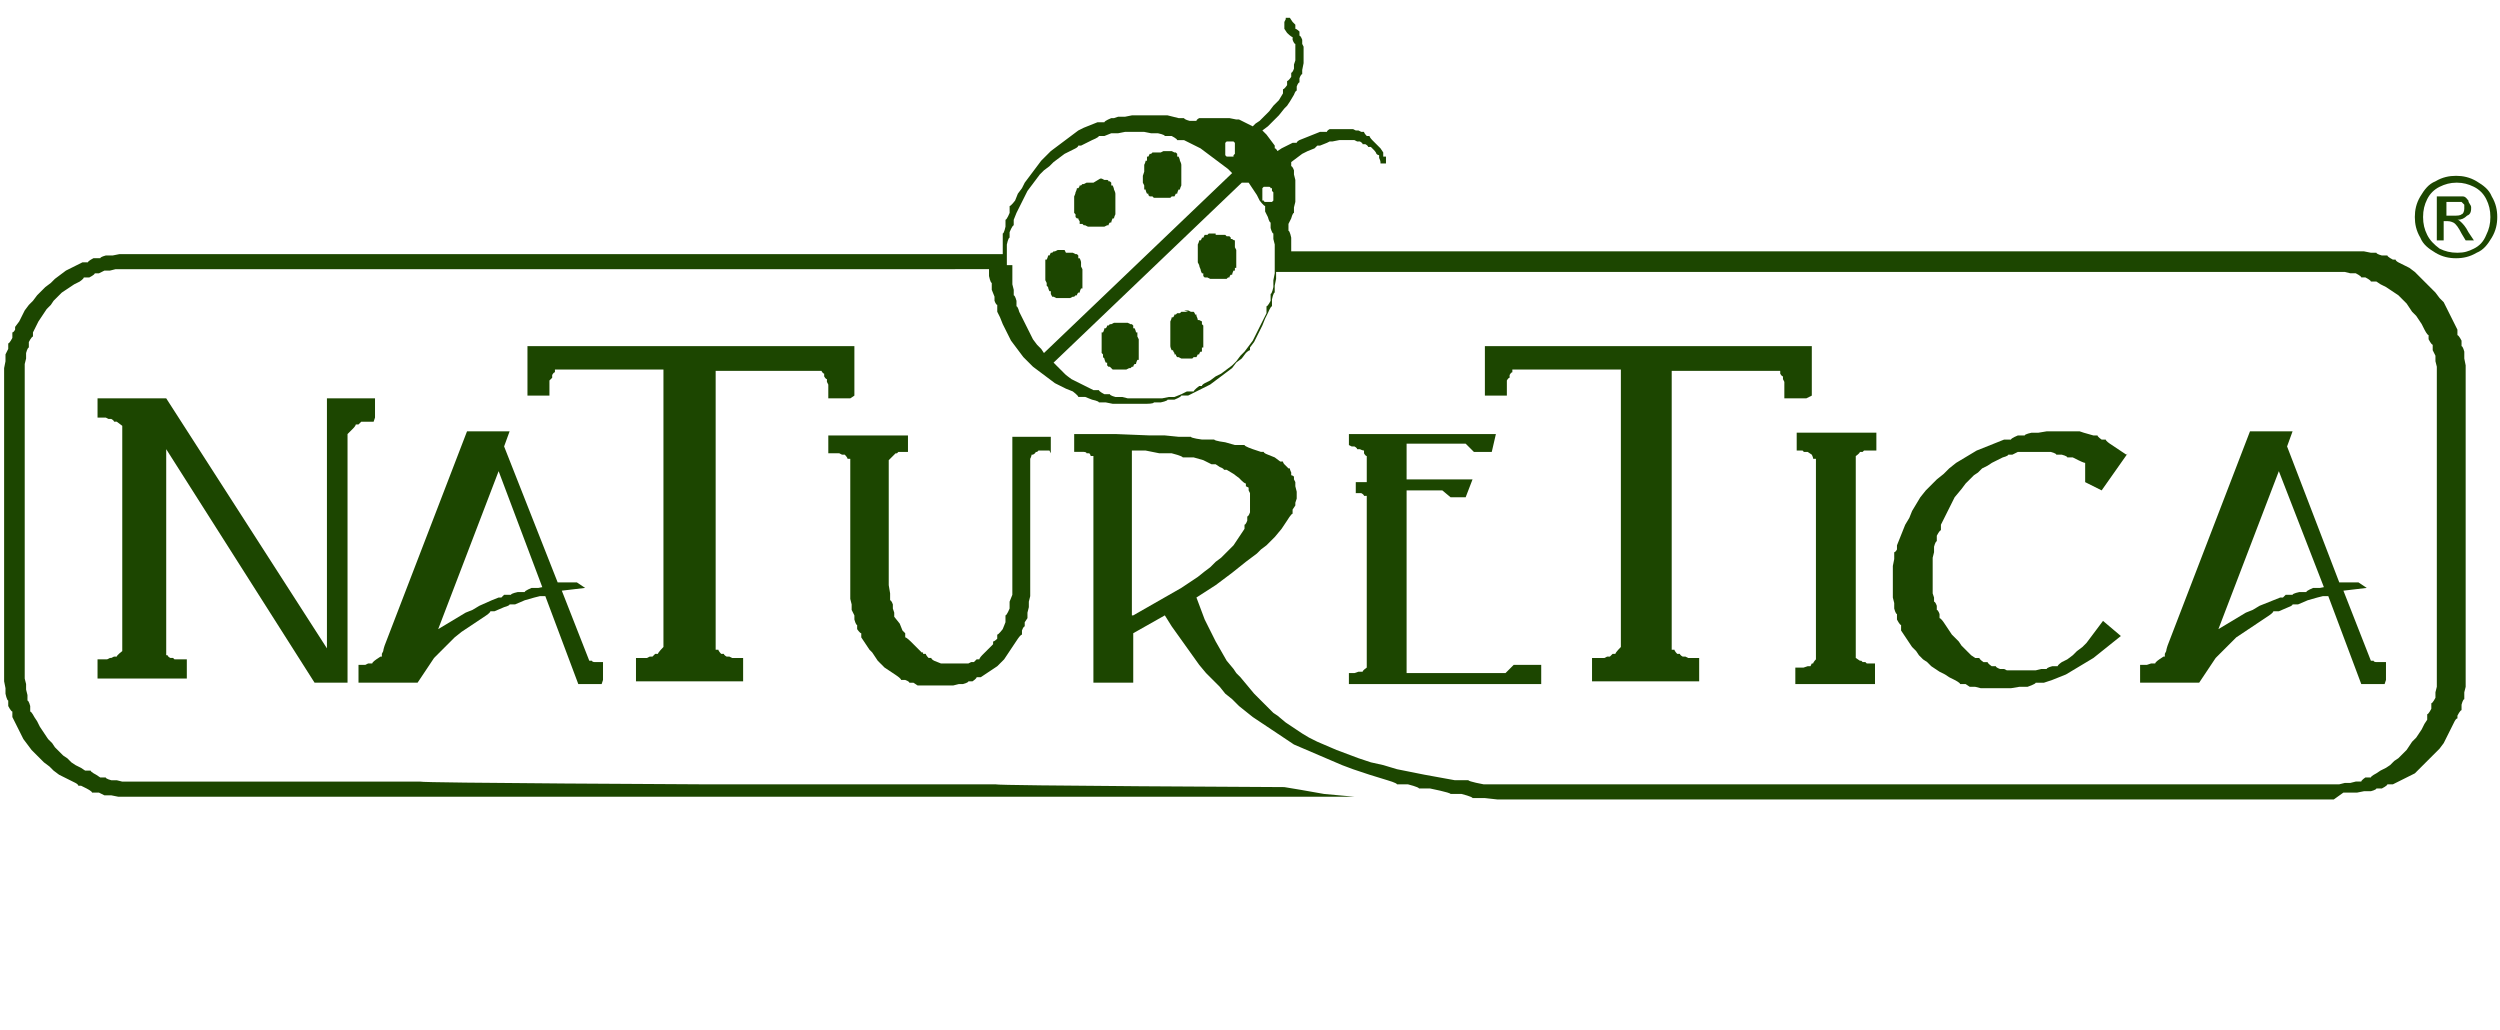
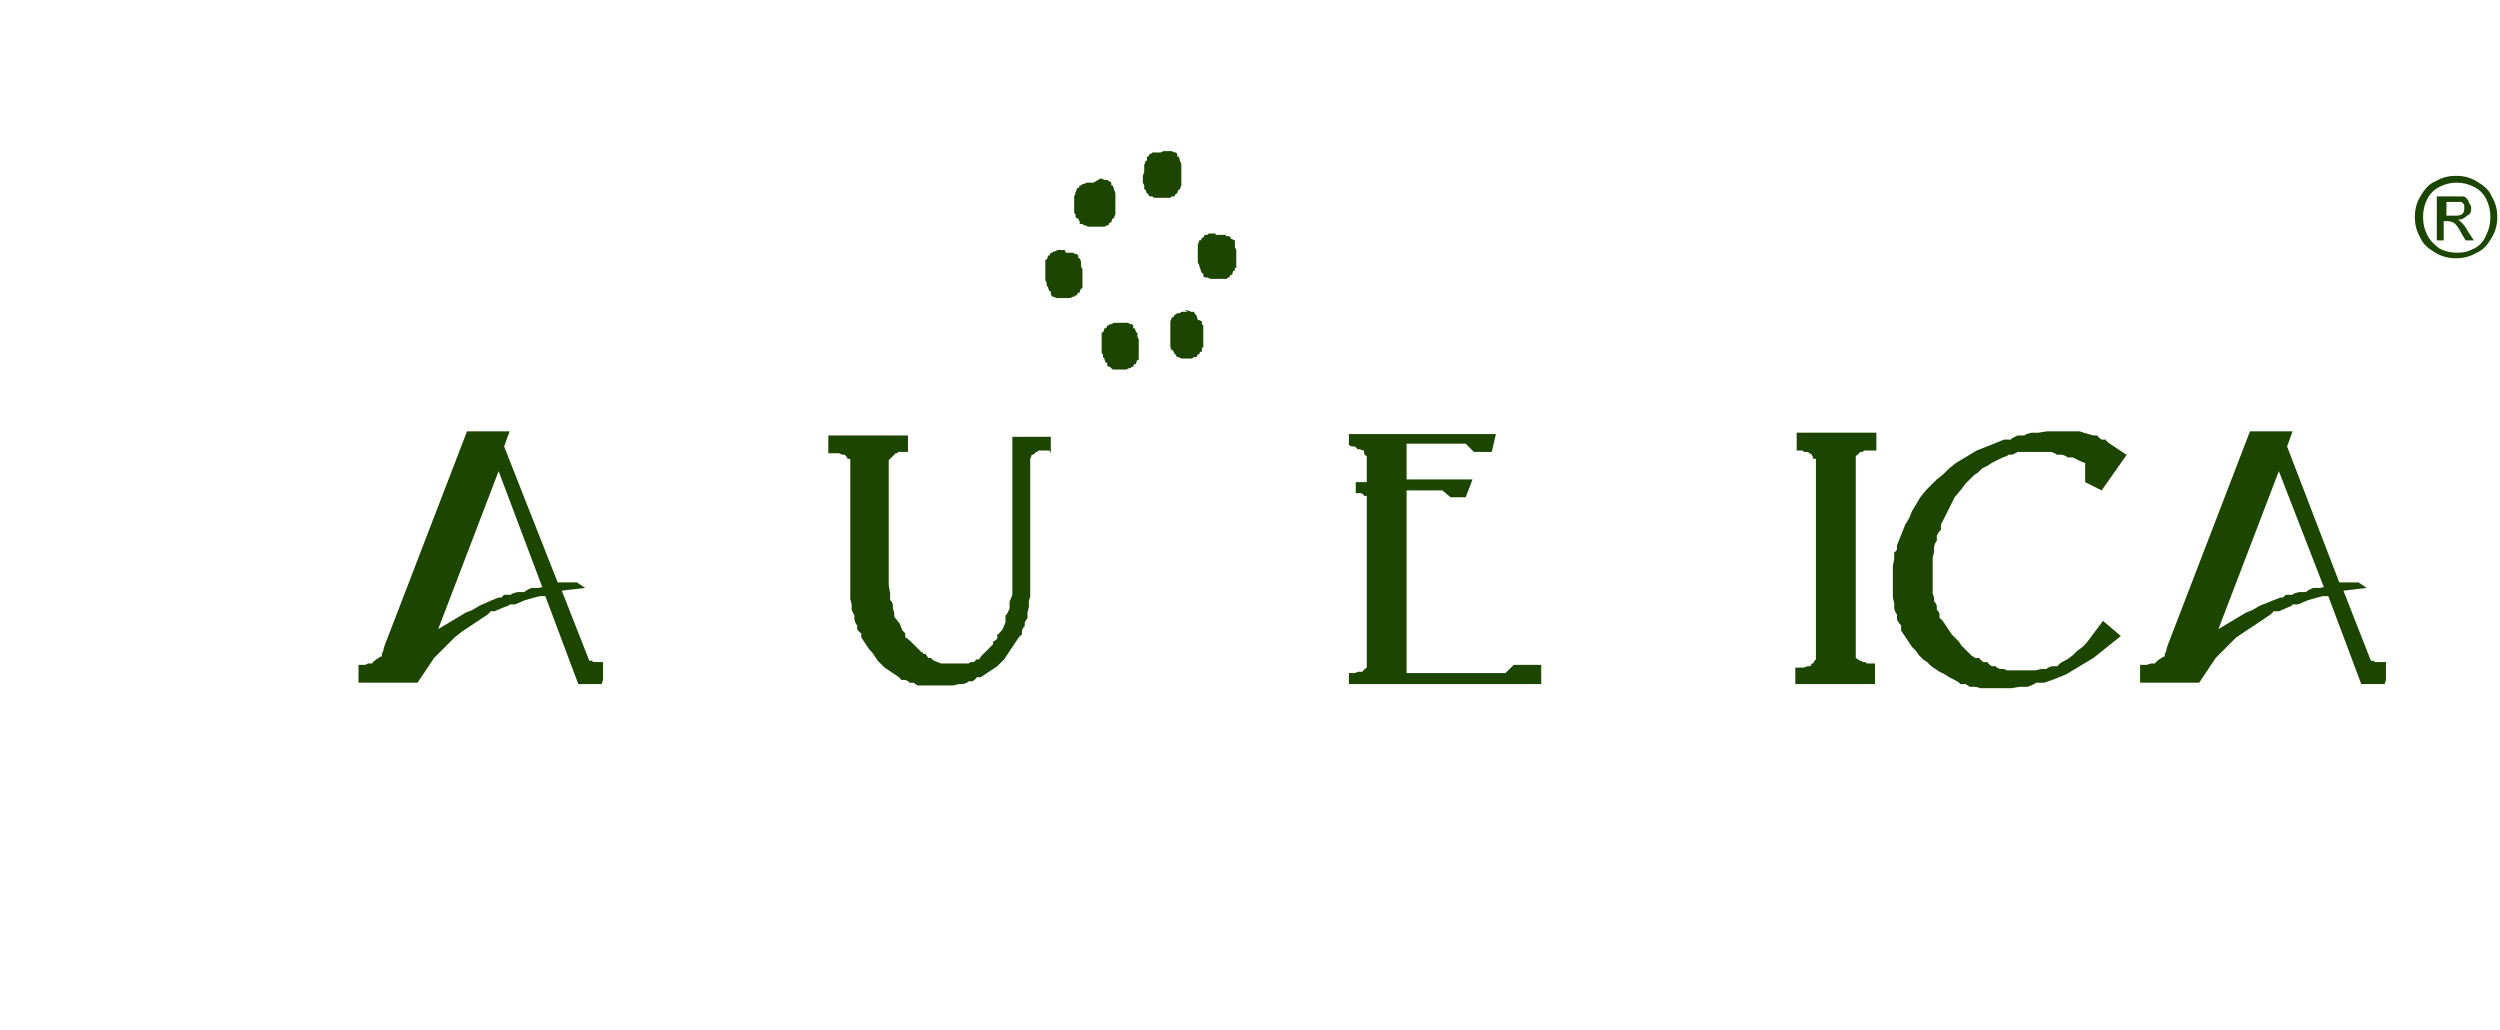
<svg xmlns="http://www.w3.org/2000/svg" viewBox="0 0 182 75">
  <defs>
    <style>      .cls-1 {        fill: #1c4600;      }    </style>
  </defs>
  <g>
    <g id="Livello_1">
-       <path class="cls-1" d="M27.2,30.7h-.5s-.2,0-.2,0h-.2c0,0-.2.2-.2.2h-.2c0,.1-.2.3-.2.3l-.2.2-.2.2v18.1h-2.4l-10.8-17v15h.1c0,.1.2.2.2.2h.2c0,0,.1.1.1.1h.1s0,0,0,0h.2s.1,0,.1,0h.5v1.4h-6.5v-1.4h.7s.2-.1.2-.1h.1s.2-.1.2-.1h.2c0-.1.4-.4.4-.4v-16.4l-.4-.3h-.2c0-.1-.2-.2-.2-.2h-.2c0,0-.2-.1-.2-.1h-.1s-.2,0-.2,0h-.3v-1.4h5l11.7,18.2v-18.2h3.5v1.4Z" />
-       <path class="cls-1" d="M169.9,58.2h-60.9c0,0-.9-.1-.9-.1h-.9c0-.1-.8-.3-.8-.3h-.8c0-.1-1.5-.4-1.5-.4h-.8c0-.1-.8-.3-.8-.3h-.8c0-.1-.7-.3-.7-.3l-1.3-.4-.6-.2-.6-.2-.8-.3-.7-.3-.7-.3-.7-.3-.7-.3-.7-.3-.6-.4-.6-.4-.6-.4-.6-.4-.6-.4-.5-.4-.5-.4-.5-.5-.5-.4-.4-.5-.5-.5-.5-.5-.5-.6-.5-.7-.5-.7-.5-.7-.5-.7-.5-.8-2.3,1.3v3.6h-2.9v-16.5h-.2c0-.1-.1-.2-.1-.2h-.2c0-.1-.2-.1-.2-.1h-.2c0,0-.5,0-.5,0v-1.3h3s2.5.1,2.5.1h1.1c0,0,1,.1,1,.1h.9c0,.1.8.2.8.2h.9c0,.1.8.2.8.2l.7.2h.7c0,.1.6.3.6.3l.6.2h.2c0,.1.3.2.3.2l.5.2.4.3h.2c0,.1.1.2.1.2l.3.3h.1c0,.1.1.3.1.3v.2c.1,0,.2.1.2.1v.2c0,0,.1.2.1.2v.3c0,0,.1.4.1.4v.5s-.1.3-.1.3v.2c0,0-.2.3-.2.3v.3c-.1,0-.4.5-.4.5l-.2.3-.2.3-.5.6-.6.6-.4.3-.3.3-.4.3-.4.3-1,.8-1.2.9-1.4.9.3.8.3.8.4.8.4.8.4.7.4.7.5.6.2.3.3.3.5.6.5.6.6.6.5.5.3.3.3.2.6.5.6.4.6.4.5.3.6.3.7.3.7.3.8.3.8.3.9.3.9.2,1,.3,1,.2,1,.2,1.1.2,1.1.2h1c0,.1,1.1.3,1.1.3h1c0,0,60.9,0,60.9,0h.4s.4-.1.4-.1h.4c0,0,.4-.1.4-.1h.4c0-.1.3-.3.3-.3h.4c0-.1.4-.3.4-.3l.3-.2.4-.2.3-.2.3-.3.3-.2.3-.3.3-.3.2-.3.2-.3.3-.3.2-.3.2-.3.2-.4.2-.3v-.4c.1,0,.3-.4.3-.4v-.4c.1,0,.3-.4.3-.4v-.4c0,0,.1-.4.1-.4v-.4c0,0,0-.4,0-.4v-.4s0-20.9,0-20.9v-.4s0-.4,0-.4v-.4c0,0-.1-.4-.1-.4v-.4c0,0-.2-.4-.2-.4v-.4c-.1,0-.3-.4-.3-.4v-.3c-.1,0-.3-.4-.3-.4l-.2-.4-.2-.3-.2-.3-.3-.3-.2-.3-.2-.3-.3-.3-.3-.3-.3-.2-.3-.2-.3-.2-.4-.2-.3-.2h-.4c0-.1-.4-.3-.4-.3h-.3c0-.1-.4-.3-.4-.3h-.4c0,0-.4-.1-.4-.1h-.4s-.4,0-.4,0h-.4s-76.6,0-76.6,0v.5s-.1.5-.1.5v.5c-.1,0-.2.5-.2.5v.5c-.1,0-.3.5-.3.5l-.2.4-.2.5-.2.4-.2.4-.2.4-.3.4v.2c-.1,0-.3.2-.3.2l-.3.4-.4.3-.3.4-.4.3-.4.3-.4.3-.4.3-.4.2-.4.2-.4.2-.4.2h-.5c0,.1-.5.3-.5.3h-.5c0,.1-.5.2-.5.2h-.5c0,.1-.5.1-.5.1h-.5s-.5,0-.5,0h-.5s-.5,0-.5,0h-.5s-.5-.1-.5-.1h-.5c0-.1-.5-.2-.5-.2l-.5-.2h-.5c0-.1-.4-.4-.4-.4l-.5-.2-.4-.2-.4-.2-.4-.3-.4-.3-.4-.3-.4-.3-.4-.4-.3-.3-.3-.4-.3-.4-.3-.4-.2-.4-.2-.4-.2-.4-.2-.5-.2-.4v-.5c-.1,0-.2-.3-.2-.3v-.3c0,0-.2-.5-.2-.5v-.5c-.1,0-.2-.5-.2-.5v-.5H9.2s-.4,0-.4,0h-.4s-.4.1-.4.1h-.4c0,0-.4.2-.4.2h-.3c0,.1-.4.3-.4.3h-.4c0,.1-.3.3-.3.3l-.4.2-.3.2-.3.2-.3.2-.3.3-.3.3-.2.3-.3.3-.2.3-.2.3-.2.3-.2.4-.2.4v.3c-.1,0-.3.4-.3.4v.4c-.1,0-.2.4-.2.4v.4c0,0-.1.4-.1.4v.4c0,0,0,.2,0,.2v.2s0,21.7,0,21.7v.4s.1.4.1.4v.4c0,0,.1.4.1.4v.4c.1,0,.2.4.2.4v.4c.1,0,.3.4.3.4l.2.3.2.4.2.3.2.3.2.3.3.3.2.3.3.3.3.3.3.2.3.3.3.2.4.2.3.2h.4c0,.1.4.3.4.3l.3.2h.4c0,.1.4.2.4.2h.4c0,0,.4.1.4.1h.4s.4,0,.4,0h20.9c0,.1,21,.2,21,.2h20.9c0,.1,21,.2,21,.2l1.2.2,1.7.3,2.2.2H9.6s-.5,0-.5,0h-.5s-.5-.1-.5-.1h-.5c0,0-.4-.2-.4-.2h-.5c0-.1-.4-.3-.4-.3l-.4-.2h-.2c0-.1-.2-.2-.2-.2l-.4-.2-.4-.2-.4-.2-.4-.3-.3-.3-.4-.3-.3-.3-.3-.3-.3-.3-.3-.4-.3-.4-.2-.4-.2-.4-.2-.4-.2-.4v-.4c-.1,0-.3-.4-.3-.4v-.4c-.1,0-.2-.5-.2-.5v-.4c0,0-.1-.5-.1-.5v-.5s0-21.8,0-21.8v-.5s.1-.5.1-.5v-.5c0,0,.2-.4.2-.4v-.4c.1,0,.3-.4.3-.4v-.4c.1,0,.2-.2.2-.2v-.2c0,0,.3-.4.3-.4l.2-.4.2-.4.3-.4.3-.3.3-.4.3-.3.3-.3.4-.3.3-.3.4-.3.4-.3.4-.2.4-.2.4-.2h.4c0-.1.4-.3.4-.3h.5c0-.1.4-.2.4-.2h.5c0,0,.5-.1.5-.1h.5s.5,0,.5,0h63.3v-.5s0-.5,0-.5v-.5c.1,0,.2-.5.2-.5v-.5c.1,0,.3-.5.3-.5v-.5c.1,0,.4-.4.4-.4l.2-.5.3-.4.2-.4.3-.4.3-.4.3-.4.3-.4.3-.3.4-.4.4-.3.4-.3.4-.3.4-.3.4-.3.4-.2.5-.2.5-.2h.5c0-.1.5-.3.5-.3h.2s.3-.1.3-.1h.5c0,0,.5-.1.5-.1h.5s.9,0,.9,0h.4s.4,0,.4,0h.4s.8.2.8.2h.4c0,.1.4.2.4.2h.5c0-.1.2-.2.2-.2h.3s.5,0,.5,0h.5s.5,0,.5,0h.4c0,0,.5.1.5.1h.2c0,0,.2.1.2.1l.4.2.4.2.2-.2.3-.2.3-.3.4-.4.3-.4.4-.4.3-.5v-.3c.1,0,.3-.3.3-.3v-.3c.1,0,.3-.3.3-.3v-.3c.1,0,.2-.3.2-.3v-.3c0,0,.1-.3.1-.3v-.6s0-.3,0-.3v-.3c-.1,0-.2-.3-.2-.3v-.2c-.1,0-.4-.3-.4-.3l-.2-.3h0c0-.1,0-.2,0-.2v-.3h0c0,0,.1-.2.1-.2h0c0,0,0-.1,0-.1h0s.1,0,.1,0h.1s0,0,0,0h.1c0,0,.2.3.2.3l.2.2v.3c.1,0,.3.2.3.2v.3c.1,0,.2.3.2.3v.3c0,0,.1.2.1.2v.2h0v1s-.1.5-.1.5v.3c-.1,0-.2.3-.2.3v.3c-.1,0-.2.3-.2.3v.3c-.1,0-.2.3-.2.3l-.3.5-.2.3-.2.2-.4.5-.4.4-.4.4-.4.3.3.3.3.4.3.4v.2c.1,0,.2.2.2.2l.3-.2.4-.2.4-.2h.3c0-.1.2-.2.2-.2l.5-.2.5-.2.5-.2h.5c0-.1.2-.2.2-.2h.3s.5,0,.5,0h.5s.2,0,.2,0h.2s.2.1.2.1h.2c0,0,.2.1.2.1h.2c0,.1.2.3.2.3h.2c0,.1.2.3.2.3l.2.2.2.2.2.2.2.3v.3c.1,0,.2,0,.2,0h0v.2h0c0,0,0,.2,0,.2h0c0,0,0,.1,0,.1h0s0,0,0,0h-.4c0,0,0-.1,0-.1h0c0-.1-.1-.3-.1-.3v-.2c-.1,0-.2-.1-.2-.1h0c0-.1-.2-.3-.2-.3l-.2-.2h-.2c0-.1-.2-.2-.2-.2h-.2c0-.1-.2-.2-.2-.2h-.2c0,0-.2-.1-.2-.1h-.2s-.7,0-.7,0h-.2s-.5.1-.5.1h-.2c0,0-.2.1-.2.1l-.5.2h-.2c0,0-.2.2-.2.2l-.5.2-.4.2-.4.3-.4.3v.3c.1,0,.2.3.2.3v.3c0,0,.1.4.1.4v.4c0,0,0,.8,0,.8v.4s-.1.4-.1.4v.4c-.1,0-.2.4-.2.4l-.2.4v.5c.1,0,.2.5.2.5v.5s0,.5,0,.5h77.1s.5,0,.5,0h.5s.5.1.5.1h.4c0,.1.4.2.4.2h.4c0,.1.4.3.4.3h.2c0,.1.2.2.2.2l.4.2.4.2.4.3.3.3.3.3.3.3.3.3.3.3.3.4.3.3.2.4.2.4.2.4.2.4.2.4v.4c.1,0,.3.4.3.4v.4c.1,0,.2.4.2.4v.5c0,0,.1.5.1.5v.5s0,.5,0,.5v21.4s0,.5,0,.5v.5s-.1.4-.1.4v.5c-.1,0-.2.4-.2.4v.4c-.1,0-.3.4-.3.4v.2c-.1,0-.2.2-.2.2l-.2.4-.2.4-.2.4-.2.4-.3.4-.3.3-.3.3-.3.3-.3.3-.3.3-.3.3-.4.2-.4.2-.4.2-.4.2h-.4c0,.1-.4.3-.4.3h-.4c0,.1-.4.2-.4.2h-.5c0,0-.5.1-.5.1h-.5s-.5,0-.5,0h0ZM73.7,19.3v.5s0,.4,0,.4v.5s.1.4.1.4v.4c.1,0,.2.4.2.4v.4c.1,0,.2.4.2.4l.2.4.2.4.2.4.2.4.2.4.3.4.3.3.2.3,13.7-13.1-.3-.3-.4-.3-.4-.3-.4-.3-.4-.3-.4-.3-.4-.2-.4-.2-.4-.2h-.5c0-.1-.4-.3-.4-.3h-.5c0-.1-.5-.2-.5-.2h-.5c0,0-.5-.1-.5-.1h-1.4s-.5.1-.5.1h-.5c0,0-.5.2-.5.2h-.4c0,.1-.5.3-.5.3l-.4.2-.4.2h-.2c0,.1-.2.2-.2.2l-.4.2-.4.2-.4.3-.4.3-.3.3-.4.3-.3.3-.3.4-.3.4-.3.4-.2.4-.2.4-.2.4-.2.4-.2.5v.4c-.1,0-.3.5-.3.5v.4c-.1,0-.2.5-.2.5v.5s0,.5,0,.5v.5s0,0,0,0ZM90.4,13.3l-13.7,13.1.3.3.3.3.3.3.4.3.4.2.4.2.4.2.4.2h.4c0,.1.4.3.4.3h.4c0,.1.4.2.4.2h.5c0,0,.4.1.4.1h.5s.5,0,.5,0h.5s.5,0,.5,0h.5s.5-.1.5-.1h.4c0,0,.5-.2.5-.2l.4-.2h.5c0-.1.4-.4.4-.4h.2c0-.1.2-.2.2-.2l.4-.2.4-.3.4-.2.4-.3.4-.3.3-.3.3-.4.3-.3.3-.4.3-.4.2-.4.2-.4.2-.4.2-.4.2-.4v-.5c.1,0,.3-.4.3-.4v-.5c.1,0,.2-.5.2-.5v-.5c0,0,.1-.5.1-.5v-1.3s0-.4,0-.4v-.4c0,0-.1-.4-.1-.4v-.4c-.1,0-.2-.4-.2-.4v-.4c-.1,0-.2-.4-.2-.4l-.2-.4v-.4c-.1,0-.4-.4-.4-.4l-.2-.4-.2-.3-.2-.3-.2-.3h0ZM92.6,13.9h0c0-.1,0-.2,0-.2h0s0,0,0,0h-.1c0-.1-.1-.1-.1-.1h-.1c0,0-.2,0-.2,0h-.1s-.1.1-.1.1h0s0,0,0,0h0c0,0,0,.2,0,.2h0v.4h0c0,.1,0,.3,0,.3h0s0,0,0,0h.1c0,.1.1.1.1.1h.1c0,0,.3,0,.3,0h.1s.1-.1.1-.1h0s0,0,0,0h0c0,0,0-.2,0-.2h0c0-.1,0-.2,0-.2v-.2h0ZM89.9,10.8h0c0-.1,0-.3,0-.3h0s0-.1,0-.1h0c0,0-.1-.1-.1-.1h-.1s-.1,0-.1,0h-.1s-.1,0-.1,0h-.1s0,0,0,0h0s-.1.1-.1.1h0c0,.1,0,.2,0,.2h0v.3h0c0,.1,0,.3,0,.3h0c0,0,0,.1,0,.1h0c0,0,.1.1.1.1h.2s0,0,0,0h.1s.1,0,.1,0h.1c0,0,0-.1,0-.1h0s.1-.1.1-.1h0c0-.1,0-.2,0-.2v-.3h0ZM82.5,44.8l.7-.4.7-.4.7-.4.7-.4.7-.4.6-.4.6-.4.5-.4.4-.3.4-.4.4-.3.3-.3.3-.3.3-.3.2-.3.2-.3.2-.3.2-.3v-.3c.1,0,.2-.3.2-.3v-.3c.1,0,.2-.3.2-.3v-.3s0-.5,0-.5v-.2s0-.2,0-.2v-.2c0,0-.1-.2-.1-.2v-.2c0,0-.2-.1-.2-.1v-.2c-.1,0-.3-.2-.3-.2l-.2-.2-.4-.3-.5-.3h-.2c0-.1-.3-.2-.3-.2l-.3-.2h-.3c0,0-.6-.3-.6-.3l-.7-.2h-.8c0-.1-.8-.3-.8-.3h-.9c0,0-1-.2-1-.2h-1s0,12,0,12Z" />
      <path class="cls-1" d="M43.8,49.8h-1.7l-2.4-6.4h-.4c0,0-.4.1-.4.1l-.7.2-.7.3h-.4c0,.1-.4.2-.4.2l-.7.3h-.3c0,.1-.3.3-.3.3l-.6.4-.6.4-.6.4-.5.4-.5.5-.5.5-.5.5-.2.3-.2.3-.4.6-.4.6h-4.3v-1.3h.5s.2-.1.2-.1h.3c0-.1.3-.3.3-.3l.3-.2h.1c0-.1,0-.2,0-.2h0c0,0,.1-.2.1-.2h0c0-.1.1-.4.1-.4l6-15.6h3.1l-.4,1.1,3.9,9.9h.6s.4,0,.4,0h.4l.6.4-1.7.2,2,5.1h.2c0,.1.2.1.2.1h.2s.2,0,.2,0h.2v1.3h0ZM39.5,42.8l-3.2-8.5-4.4,11.5.5-.3.5-.3.5-.3.5-.3.5-.2.5-.3.9-.4.5-.2h.2c0,0,.2-.2.2-.2h.5c0-.1.5-.2.5-.2h.5c0-.1.5-.3.5-.3h.5c0,0,.5-.1.5-.1h0Z" />
-       <path class="cls-1" d="M61.9,29h-1.6v-.6s0-.2,0-.2v-.2c0,0-.1-.2-.1-.2v-.2c-.1,0-.2-.2-.2-.2v-.2c-.1,0-.2-.2-.2-.2h-7.7v20.3h.2c0,.1.2.3.2.3h.2c0,.1.2.2.2.2h.2c0,0,.2.1.2.1h.2s.2,0,.2,0h.4v1.7h-7.8v-1.7h.8s.2-.1.2-.1h.2c0,0,.2-.2.2-.2h.2c0-.1.4-.5.4-.5v-20.2h-7.9v.2c-.1,0-.2.2-.2.2v.2c0,0-.2.2-.2.2h0c0,.1,0,.3,0,.3v.4s0,.4,0,.4h-1.6v-3.6h23.8v3.6Z" />
      <path class="cls-1" d="M76.4,32.8h-.5s-.1,0-.1,0h-.2c0,0-.1.1-.1.1h-.1c0,.1-.2.2-.2.2h-.1c0,.1-.1.3-.1.3v9.2s0,.4,0,.4v.4s-.1.4-.1.4v.4s-.1.4-.1.4v.4c0,0-.2.3-.2.3v.3c-.1,0-.2.3-.2.3v.3c-.1,0-.3.3-.3.3l-.2.3-.2.3-.2.3-.2.3-.2.3-.2.2-.3.3-.3.2-.3.2-.3.2-.3.2h-.3c0,.1-.3.3-.3.3h-.3c0,.1-.4.2-.4.2h-.3c0,0-.4.1-.4.1h-.3s-.4,0-.4,0h-1.1s-.4,0-.4,0h-.4c0,0-.3-.2-.3-.2h-.3c0-.1-.3-.2-.3-.2h-.3c0-.1-.3-.3-.3-.3l-.3-.2-.3-.2-.3-.2-.2-.2-.3-.3-.2-.3-.2-.3-.2-.2-.2-.3-.2-.3-.2-.3v-.3c-.1,0-.3-.3-.3-.3v-.3c-.1,0-.2-.4-.2-.4v-.3c0,0-.2-.4-.2-.4v-.4c0,0-.1-.4-.1-.4v-.4s0-.4,0-.4v-.4s0-.4,0-.4v-8.6h-.2c0-.1-.2-.3-.2-.3h-.2c0,0-.2-.1-.2-.1h-.2c0,0-.2,0-.2,0h-.4v-1.3h5.8v1.2h-.4s-.1,0-.1,0h-.2c0,0-.1.1-.1.1h-.1c0,0-.2.2-.2.2l-.3.3v9.1s.1.6.1.6v.5c.1,0,.2.3.2.3v.3c0,0,.1.3.1.3v.3c0,0,.4.5.4.5l.2.5.2.2v.3c.1,0,.4.3.4.3l.2.2.2.2.2.2.2.2h.1c0,0,0,.1,0,.1h.2c0,.1.2.3.2.3h.2c0,.1.2.2.2.2l.5.2h.2s.3,0,.3,0h.3s.3,0,.3,0h.5s.2,0,.2,0h.2s.2-.1.2-.1h.2c0,0,.2-.2.2-.2h.2c0-.1.2-.3.2-.3l.2-.2.2-.2.2-.2.2-.2v-.2c.1,0,.3-.2.3-.2v-.3c.1,0,.4-.4.4-.4l.2-.5v-.5c.1,0,.3-.5.3-.5v-.5c0,0,.2-.5.2-.5v-.6s0-.6,0-.6v-10.3h2.8v1.2Z" />
      <path class="cls-1" d="M112.2,49.8h-14v-.8h.4s.3-.1.3-.1h.3c0-.1.3-.3.3-.3v-12.5h-.2c0-.1-.2-.2-.2-.2h-.2c0,0-.2,0-.2,0v-.8h.8v-1.9c-.1,0-.2-.2-.2-.2v-.2c-.1,0-.3-.1-.3-.1h-.2c0-.1-.2-.2-.2-.2h-.2c0,0-.2-.1-.2-.1v-.8h10.7l-.3,1.3h-1.3l-.6-.6h-4.3v2.6h4.8l-.5,1.3h-1.1l-.6-.5h-2.6v13.3h7.2l.6-.6h2v1.4Z" />
      <path class="cls-1" d="M136.5,49.8h-5.8v-1.2h.6s.3-.1.3-.1h.2c0,0,.1-.2.1-.2h.1c0-.1.2-.3.2-.3v-14.6h-.2c0-.1-.1-.3-.1-.3l-.3-.2h-.3c0-.1-.1-.1-.1-.1h-.4v-1.3h5.8v1.3h-.6s-.2,0-.2,0h-.1s-.1.1-.1.1h-.2c0,.1-.3.3-.3.3v14.7l.3.2h.1c0,0,.1.1.1.1h.2s.1.1.1.1h.6v1.2Z" />
      <path class="cls-1" d="M154.9,33l-1.9,2.7-1.2-.6v-1.4c-.1,0-.5-.2-.5-.2l-.4-.2h-.4c0-.1-.4-.2-.4-.2h-.4c0-.1-.4-.2-.4-.2h-.4s-.4,0-.4,0h-.8s-.4,0-.4,0h-.4c0,0-.4.2-.4.2h-.3c0,.1-.4.2-.4.2l-.4.2-.4.2-.3.2-.4.2-.3.3-.3.2-.3.3-.3.3-.3.4-.5.6-.2.4-.2.4-.2.4-.2.4-.2.4v.4c-.1,0-.3.4-.3.4v.4c-.1,0-.2.4-.2.4v.4c0,0-.1.4-.1.4v.4s0,.4,0,.4v1.1s0,.3,0,.3v.4c0,0,.1.3.1.3v.3c.1,0,.2.3.2.3v.3c.1,0,.2.3.2.3v.3c.1,0,.3.3.3.3l.2.3.4.6.5.5.2.3.2.2.3.3.2.2.3.2h.3c0,.1.3.3.3.3h.3c0,.1.3.3.3.3h.3c0,.1.3.2.3.2h.3c0,0,.2.1.2.1h.5c0,0,.3,0,.3,0h1.3s.4-.1.4-.1h.4c0-.1.4-.2.4-.2h.4c0-.1.3-.3.3-.3l.4-.2.4-.3.3-.3.4-.3.3-.3.3-.4.3-.4.3-.4.3-.4,1.3,1.1-.5.4-.5.4-.5.4-.5.4-.5.3-.5.3-.5.3-.5.3-.5.2-.5.2-.6.2h-.6c0,.1-.6.3-.6.3h-.6c0,0-.6.1-.6.1h-1.4s-.4,0-.4,0h-.4s-.4-.1-.4-.1h-.4c0,0-.3-.2-.3-.2h-.4c0-.1-.4-.3-.4-.3l-.4-.2-.3-.2-.4-.2-.3-.2-.3-.2-.3-.3-.3-.2-.3-.3-.2-.3-.3-.3-.2-.3-.2-.3-.2-.3-.2-.3v-.4c-.1,0-.3-.4-.3-.4v-.4c-.1,0-.2-.4-.2-.4v-.4c0,0-.1-.4-.1-.4v-.4s0-.4,0-.4v-1.5s.1-.5.1-.5v-.5c.1,0,.2-.2.2-.2v-.3c0,0,.2-.5.2-.5l.2-.5.2-.5.3-.5.2-.5.3-.5.3-.5.4-.5.4-.4.4-.4.5-.4.4-.4.5-.4.5-.3.5-.3.5-.3.5-.2.5-.2.5-.2.5-.2h.5c0-.1.5-.3.5-.3h.5c0-.1.5-.2.5-.2h.5c0,0,.6-.1.6-.1h.6s.7,0,.7,0h.4s.3,0,.3,0h.4c0,0,.3.1.3.1l.7.2h.3c0,.1.3.3.3.3h.3c0,.1.3.3.3.3l.3.2.3.2.3.2.3.2Z" />
      <path class="cls-1" d="M173.6,49.8h-1.7l-2.4-6.4h-.4c0,0-.4.1-.4.1l-.7.2-.7.3h-.4c0,.1-.3.2-.3.2l-.7.3h-.4c0,.1-.3.3-.3.3l-.6.4-.6.4-.6.4-.6.4-.5.5-.5.5-.5.5-.2.3-.2.3-.4.6-.4.6h-4.3v-1.3h.5s.3-.1.3-.1h.3c0-.1.3-.3.3-.3l.3-.2h.1c0-.1,0-.2,0-.2h0c0,0,.1-.2.1-.2h0c0-.1.1-.4.1-.4l6-15.6h3.1l-.4,1.1,3.8,9.9h.6s.4,0,.4,0h.4l.6.4-1.7.2,2,5.1h.2c0,.1.2.1.2.1h.2s.2,0,.2,0h.3v1.3h0ZM169.2,42.8l-3.3-8.5-4.4,11.5.5-.3.5-.3.5-.3.5-.3.5-.2.5-.3,1-.4.5-.2h.2c0,0,.2-.2.2-.2h.5c0-.1.5-.2.5-.2h.5c0-.1.5-.3.5-.3h.5c0,0,.5-.1.5-.1h0Z" />
-       <path class="cls-1" d="M131.5,29h-1.6v-.8s0-.2,0-.2v-.2c0,0-.1-.2-.1-.2v-.2c-.1,0-.2-.2-.2-.2v-.2h-7.9v20.3h.2c0,.1.2.3.2.3h.2c0,.1.2.2.2.2h.2c0,0,.2.1.2.1h.2s.2,0,.2,0h.4v1.7h-7.8v-1.7h.9s.2-.1.2-.1h.2c0,0,.2-.2.2-.2h.2c0-.1.4-.5.4-.5v-20.2h-7.9v.2c-.1,0-.2.2-.2.2v.2c-.1,0-.2.2-.2.2h0c0,.1,0,.3,0,.3v.2s0,.2,0,.2v.4h-1.6v-3.6h23.8v3.6Z" />
      <path class="cls-1" d="M88.5,17h-.2s-.1,0-.1,0h-.2s-.1.1-.1.1h-.2c0,0-.1.2-.1.2h-.1c0,.1-.1.2-.1.2h-.1c0,.1-.1.3-.1.3h0c0,.1,0,.3,0,.3v.2s0,.3,0,.3v.5s.1.2.1.2h0c0,.1.1.3.1.3h0c0,.1.1.3.1.3h.1c0,.1,0,.2,0,.2h0c0,0,.1.1.1.1h.2c0,0,.2.1.2.1h.1s.2,0,.2,0h.2s.1,0,.1,0h.2s.2,0,.2,0h.2s.1-.1.1-.1h.1c0-.1.1-.2.1-.2h.1c0-.1.1-.3.1-.3h.1c0-.1,0-.2,0-.2h.1c0-.1,0-.3,0-.3h0c0-.1,0-.5,0-.5v-.5s-.1-.2-.1-.2h0c0-.1,0-.3,0-.3v-.2c-.1,0-.2-.1-.2-.1h-.1c0-.1,0-.1,0-.1h0c0,0-.1-.1-.1-.1h-.2c0,0-.1-.1-.1-.1h-.1c0,0-.2,0-.2,0h-.2s-.2,0-.2,0Z" />
      <path class="cls-1" d="M86.5,22.7h-.5s-.1.1-.1.1h-.2c0,0-.1.1-.1.1h-.1c0,.1-.1.2-.1.2h-.1c0,.1-.1.3-.1.3h0c0,.1,0,.3,0,.3h0c0,.1,0,.3,0,.3v.3c0,0,0,.2,0,.2v.2s0,.2,0,.2h0c0,.1,0,.3,0,.3h0c0,.1.1.3.1.3h.1c0,.1.1.2.1.2h0c0,0,0,.1,0,.1h.1c0,.1.1.2.1.2h.1c0,0,.2.1.2.1h.1s.2,0,.2,0h.5s.1-.1.1-.1h.2c0,0,.1-.2.1-.2h.1c0-.1.1-.2.1-.2h.1c0-.1,0-.3,0-.3h.1c0-.1,0-.3,0-.3h0c0-.1,0-.3,0-.3v-.3c0,0,0-.2,0-.2v-.2s0-.1,0-.1v-.2s-.1-.1-.1-.1v-.2c0,0-.2-.1-.2-.1h-.1c0-.1-.1-.3-.1-.3h0c0,0,0-.1,0-.1h-.1c0-.1-.1-.2-.1-.2h-.2c0,0-.2-.1-.2-.1h-.1s-.2,0-.2,0Z" />
      <path class="cls-1" d="M81.6,23.5h-.5s-.2.1-.2.1h-.1c0,0-.1.1-.1.1h-.1c0,.1-.1.2-.1.2h-.1c0,.1-.1.3-.1.3h-.1c0,.1,0,.3,0,.3h0c0,.1,0,.3,0,.3v.3s0,.2,0,.2v.4s.1.1.1.1v.2c0,0,.1.1.1.1h0c0,.1.1.3.1.3h.1c0,.1,0,.2,0,.2h0s.1.1.1.1h.1c0,0,.2.2.2.2h.1s.2,0,.2,0h.7s.2-.1.2-.1h.1c0,0,.1-.1.1-.1h.1c0-.1.1-.2.1-.2h.1c0-.1.1-.3.1-.3h.1c0-.1,0-.3,0-.3h0c0-.1,0-.3,0-.3v-.4s0-.2,0-.2v-.3s-.1-.2-.1-.2h0c0-.1,0-.3,0-.3h-.1c0-.1-.1-.3-.1-.3h-.1c0-.1,0-.2,0-.2h0s-.1-.1-.1-.1h-.1c0,0-.2-.1-.2-.1h-.1s-.2,0-.2,0h-.2Z" />
      <path class="cls-1" d="M84.5,11.1h-.2s-.2,0-.2,0h-.2s-.1.1-.1.1h-.1c0,0-.1.2-.1.2h-.1c0,.1,0,.3,0,.3h-.1c0,.1-.1.3-.1.3h0c0,.1,0,.3,0,.3v.2c0,0-.1.3-.1.3v.5s.1.2.1.2h0c0,.1,0,.3,0,.3h.1c0,.1.1.3.1.3h.1c0,.1,0,.1,0,.1h0c0,0,.1.1.1.1h.2c0,0,.1.1.1.1h.1s.2,0,.2,0h.2s.2,0,.2,0h.1s.2,0,.2,0h.2s.1-.1.1-.1h.2c0,0,.1-.2.1-.2h.1c0-.1.1-.3.1-.3h.1c0-.1.1-.3.1-.3h0c0-.1,0-.3,0-.3v-.2s0-.3,0-.3v-.5s0-.2,0-.2h0c0-.1-.1-.3-.1-.3h0c0-.1-.1-.3-.1-.3h-.1c0-.1,0-.2,0-.2h0c0,0-.1-.1-.1-.1h-.1c0,0-.2-.1-.2-.1h-.1s-.2,0-.2,0h-.2s-.1,0-.1,0Z" />
      <path class="cls-1" d="M79.6,13.3h-.5c0,0-.2.1-.2.1h-.1c0,0-.1.1-.1.1h-.1c0,.1-.1.2-.1.2h-.1c0,.1-.1.3-.1.3h0c0,.1-.1.3-.1.3h0c0,.1,0,.3,0,.3v.3s0,.2,0,.2v.4s.1.1.1.1v.2c0,0,.1.1.1.1h.1c0,.1.1.2.1.2v.2c.1,0,.2,0,.2,0h0s.1.1.1.1h.1c0,0,.2.1.2.1h.1s.2,0,.2,0h.2s.2,0,.2,0h.2s.2,0,.2,0h.1c0,0,.2-.1.2-.1h.1c0-.1.1-.2.1-.2h.1c0-.1.1-.3.1-.3h.1c0-.1.1-.3.1-.3h0c0-.1,0-.3,0-.3h0c0-.1,0-.5,0-.5h0c0-.1,0-.3,0-.3v-.2s0-.2,0-.2h0c0-.1-.1-.3-.1-.3h0c0-.1-.1-.3-.1-.3h-.1c0-.1,0-.2,0-.2h0s-.1-.1-.1-.1h-.1c0-.1-.1-.1-.1-.1h-.2c0,0-.2-.1-.2-.1h-.1Z" />
      <path class="cls-1" d="M77.5,18.2h-.5s-.2.1-.2.1h-.1c0,0-.1.1-.1.1h-.1c0,0-.1.2-.1.2h-.1c0,.1-.1.3-.1.3h-.1c0,.1,0,.3,0,.3h0c0,.1,0,.3,0,.3v.3s0,.2,0,.2v.4s.1.2.1.2v.2c0,0,.1.1.1.1h0c0,.1.1.3.1.3h.1c0,.1,0,.2,0,.2h0s.1.2.1.2h.1c0,0,.2.1.2.1h.1s.2,0,.2,0h.7s.2-.1.2-.1h.1c0,0,.1-.1.1-.1h.1c0-.1.1-.2.1-.2h.1c0-.1.1-.3.1-.3h.1c0-.1,0-.3,0-.3h0c0-.1,0-.3,0-.3v-.3s0-.2,0-.2v-.3s-.1-.2-.1-.2h0c0-.1,0-.3,0-.3h0c0-.1-.1-.3-.1-.3h-.1c0-.1,0-.2,0-.2h0s-.1-.1-.1-.1h-.1c0,0-.2-.1-.2-.1h-.1s-.2,0-.2,0h-.2Z" />
      <path class="cls-1" d="M178,15.7h.6c.3,0,.5,0,.6-.1.1,0,.2-.2.2-.4s0-.2,0-.3c0,0-.1-.1-.2-.2-.1,0-.3,0-.5,0h-.6v1ZM177.4,17.6v-3.3h1.1c.4,0,.7,0,.8,0,.2,0,.3.2.4.3,0,.2.2.3.2.5,0,.2,0,.5-.3.6-.2.2-.4.3-.7.3.1,0,.2.1.3.2.1.1.3.3.5.7l.4.6h-.6l-.3-.5c-.2-.4-.4-.7-.6-.8,0,0-.2-.1-.4-.1h-.3v1.4h-.5ZM178.8,13.3c-.4,0-.8.1-1.2.3-.4.2-.7.5-.9.9-.2.4-.3.8-.3,1.3s.1.9.3,1.3c.2.4.5.7.9,1,.4.2.8.3,1.3.3s.8-.1,1.2-.3c.4-.2.7-.5.9-1,.2-.4.3-.8.3-1.3s-.1-.9-.3-1.3c-.2-.4-.5-.7-.9-.9-.4-.2-.8-.3-1.2-.3M178.8,12.8c.5,0,1,.1,1.5.4.5.3.9.6,1.1,1.1.3.5.4,1,.4,1.5s-.1,1-.4,1.5c-.3.5-.6.9-1.1,1.1-.5.3-1,.4-1.5.4s-1-.1-1.5-.4c-.5-.3-.9-.6-1.1-1.1-.3-.5-.4-1-.4-1.5s.1-1,.4-1.5c.3-.5.6-.9,1.1-1.1.5-.3,1-.4,1.5-.4Z" />
    </g>
  </g>
</svg>